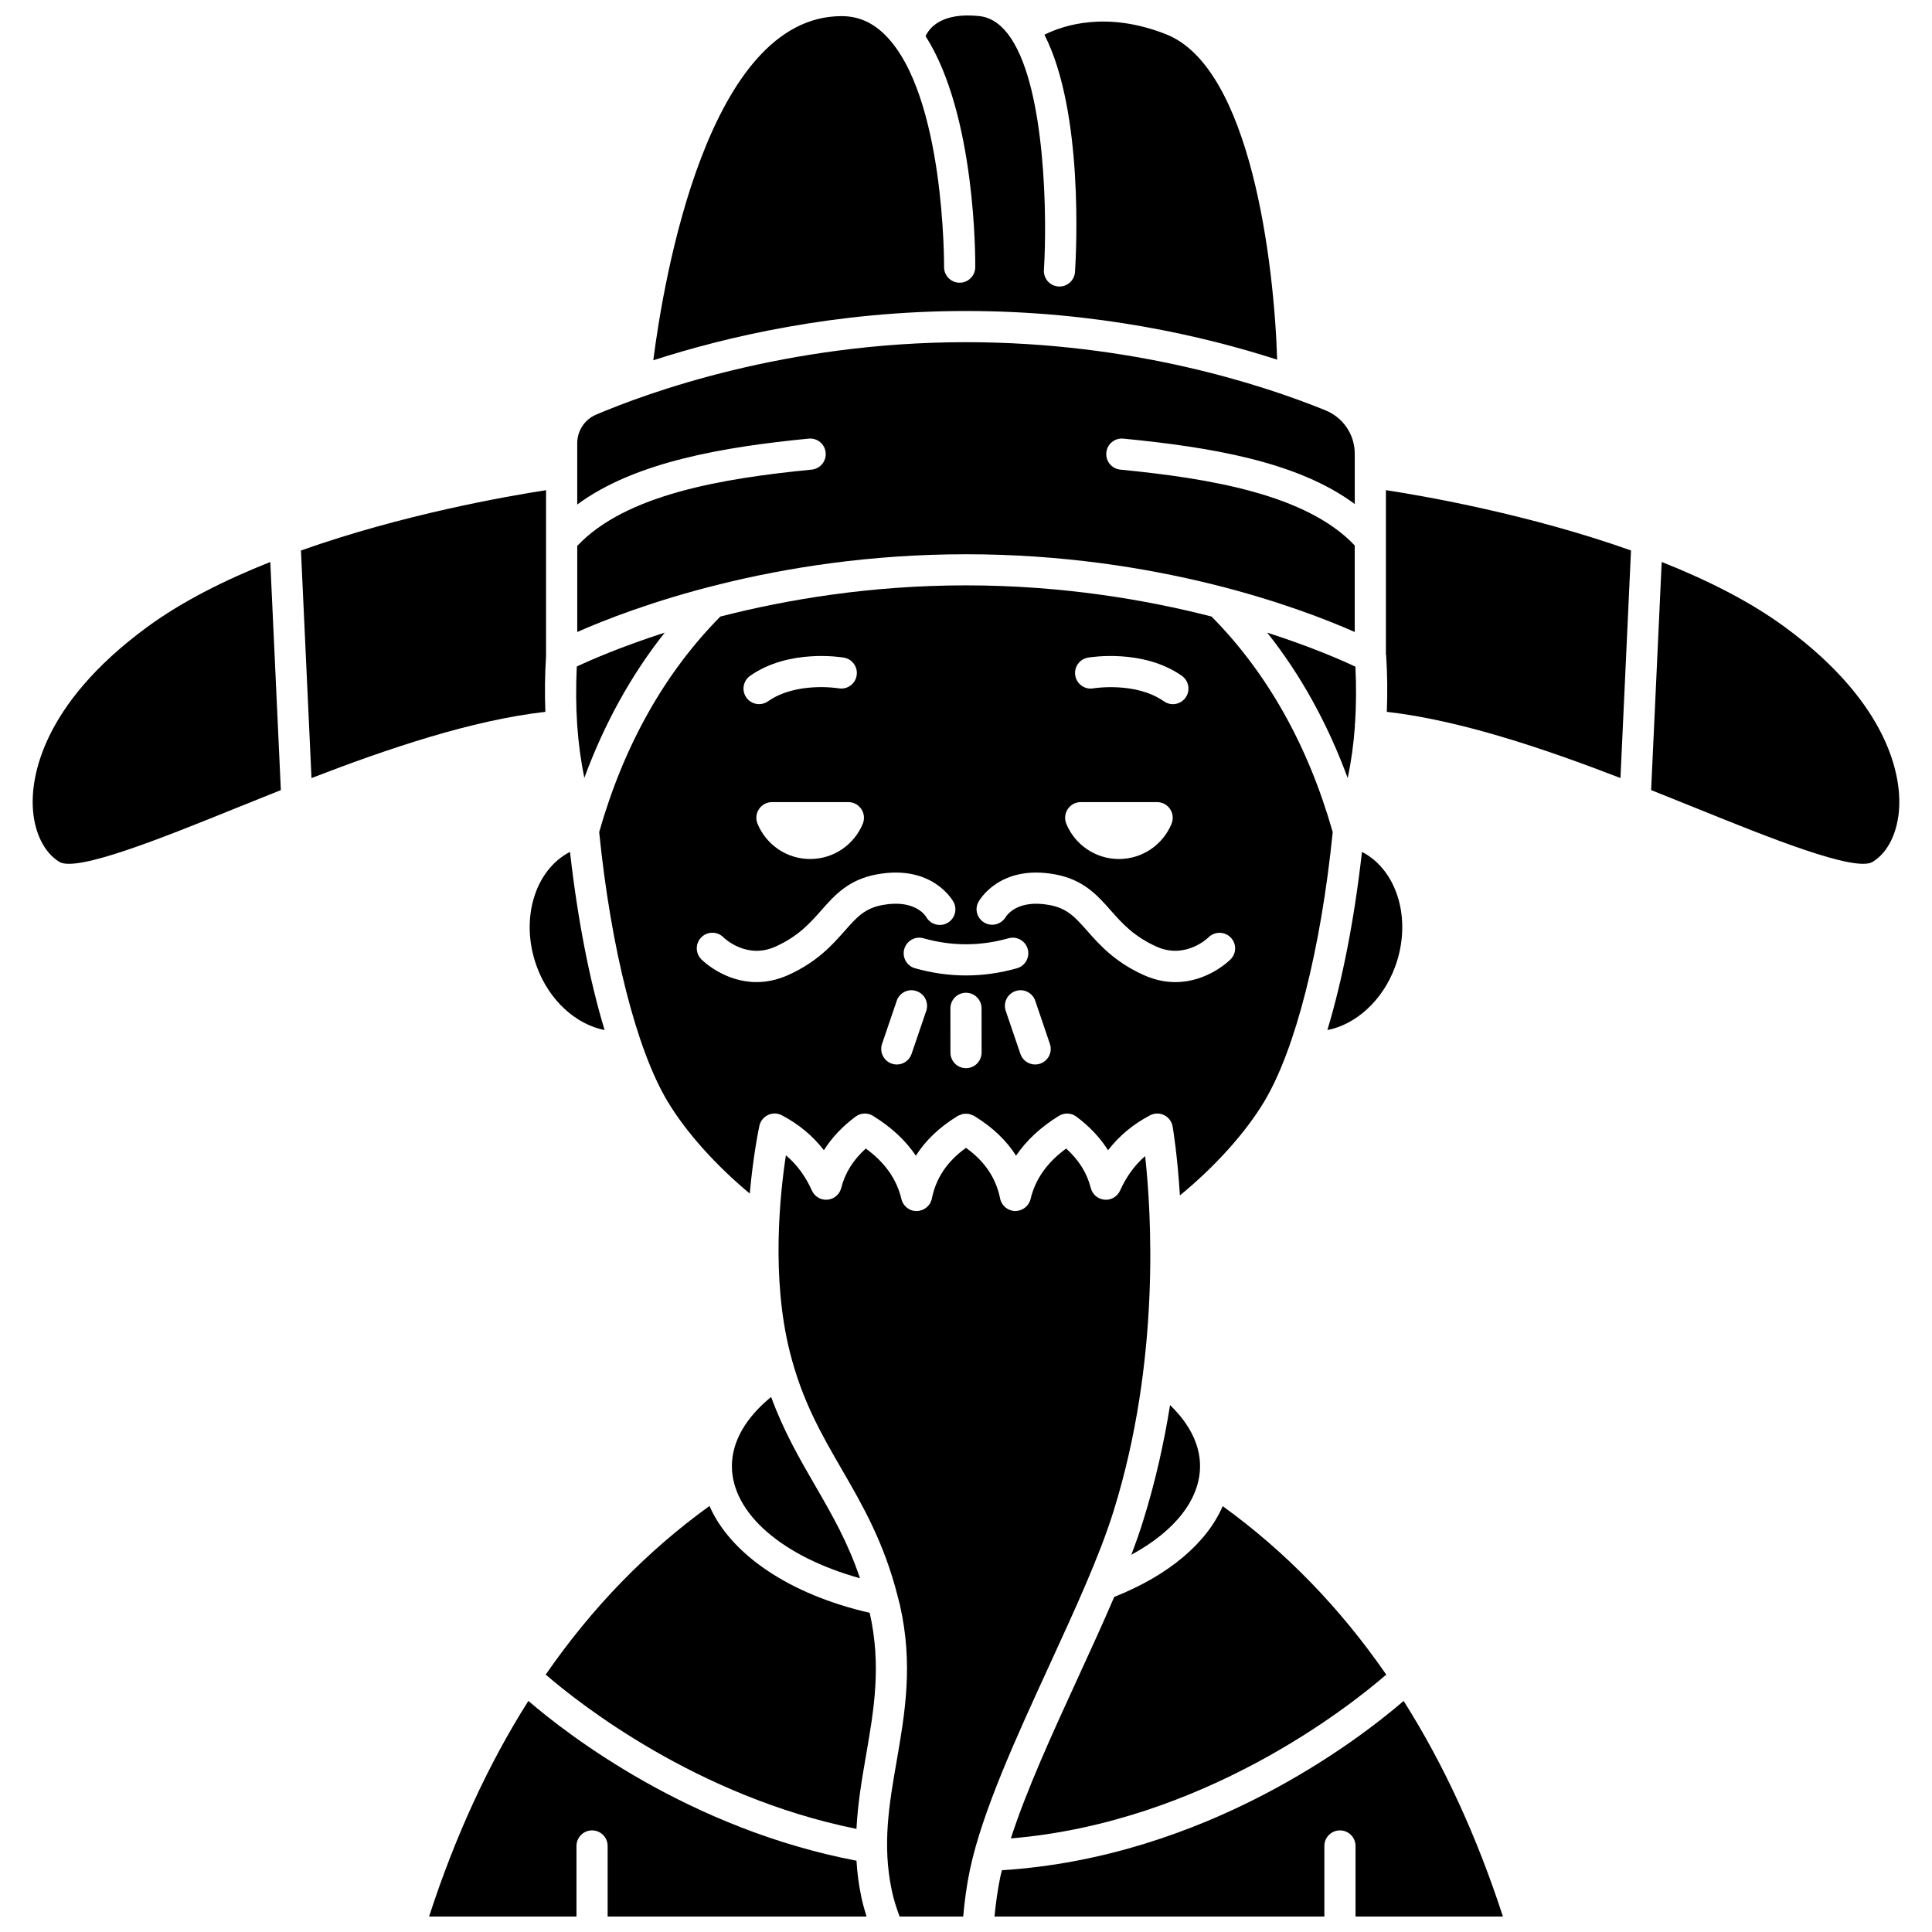
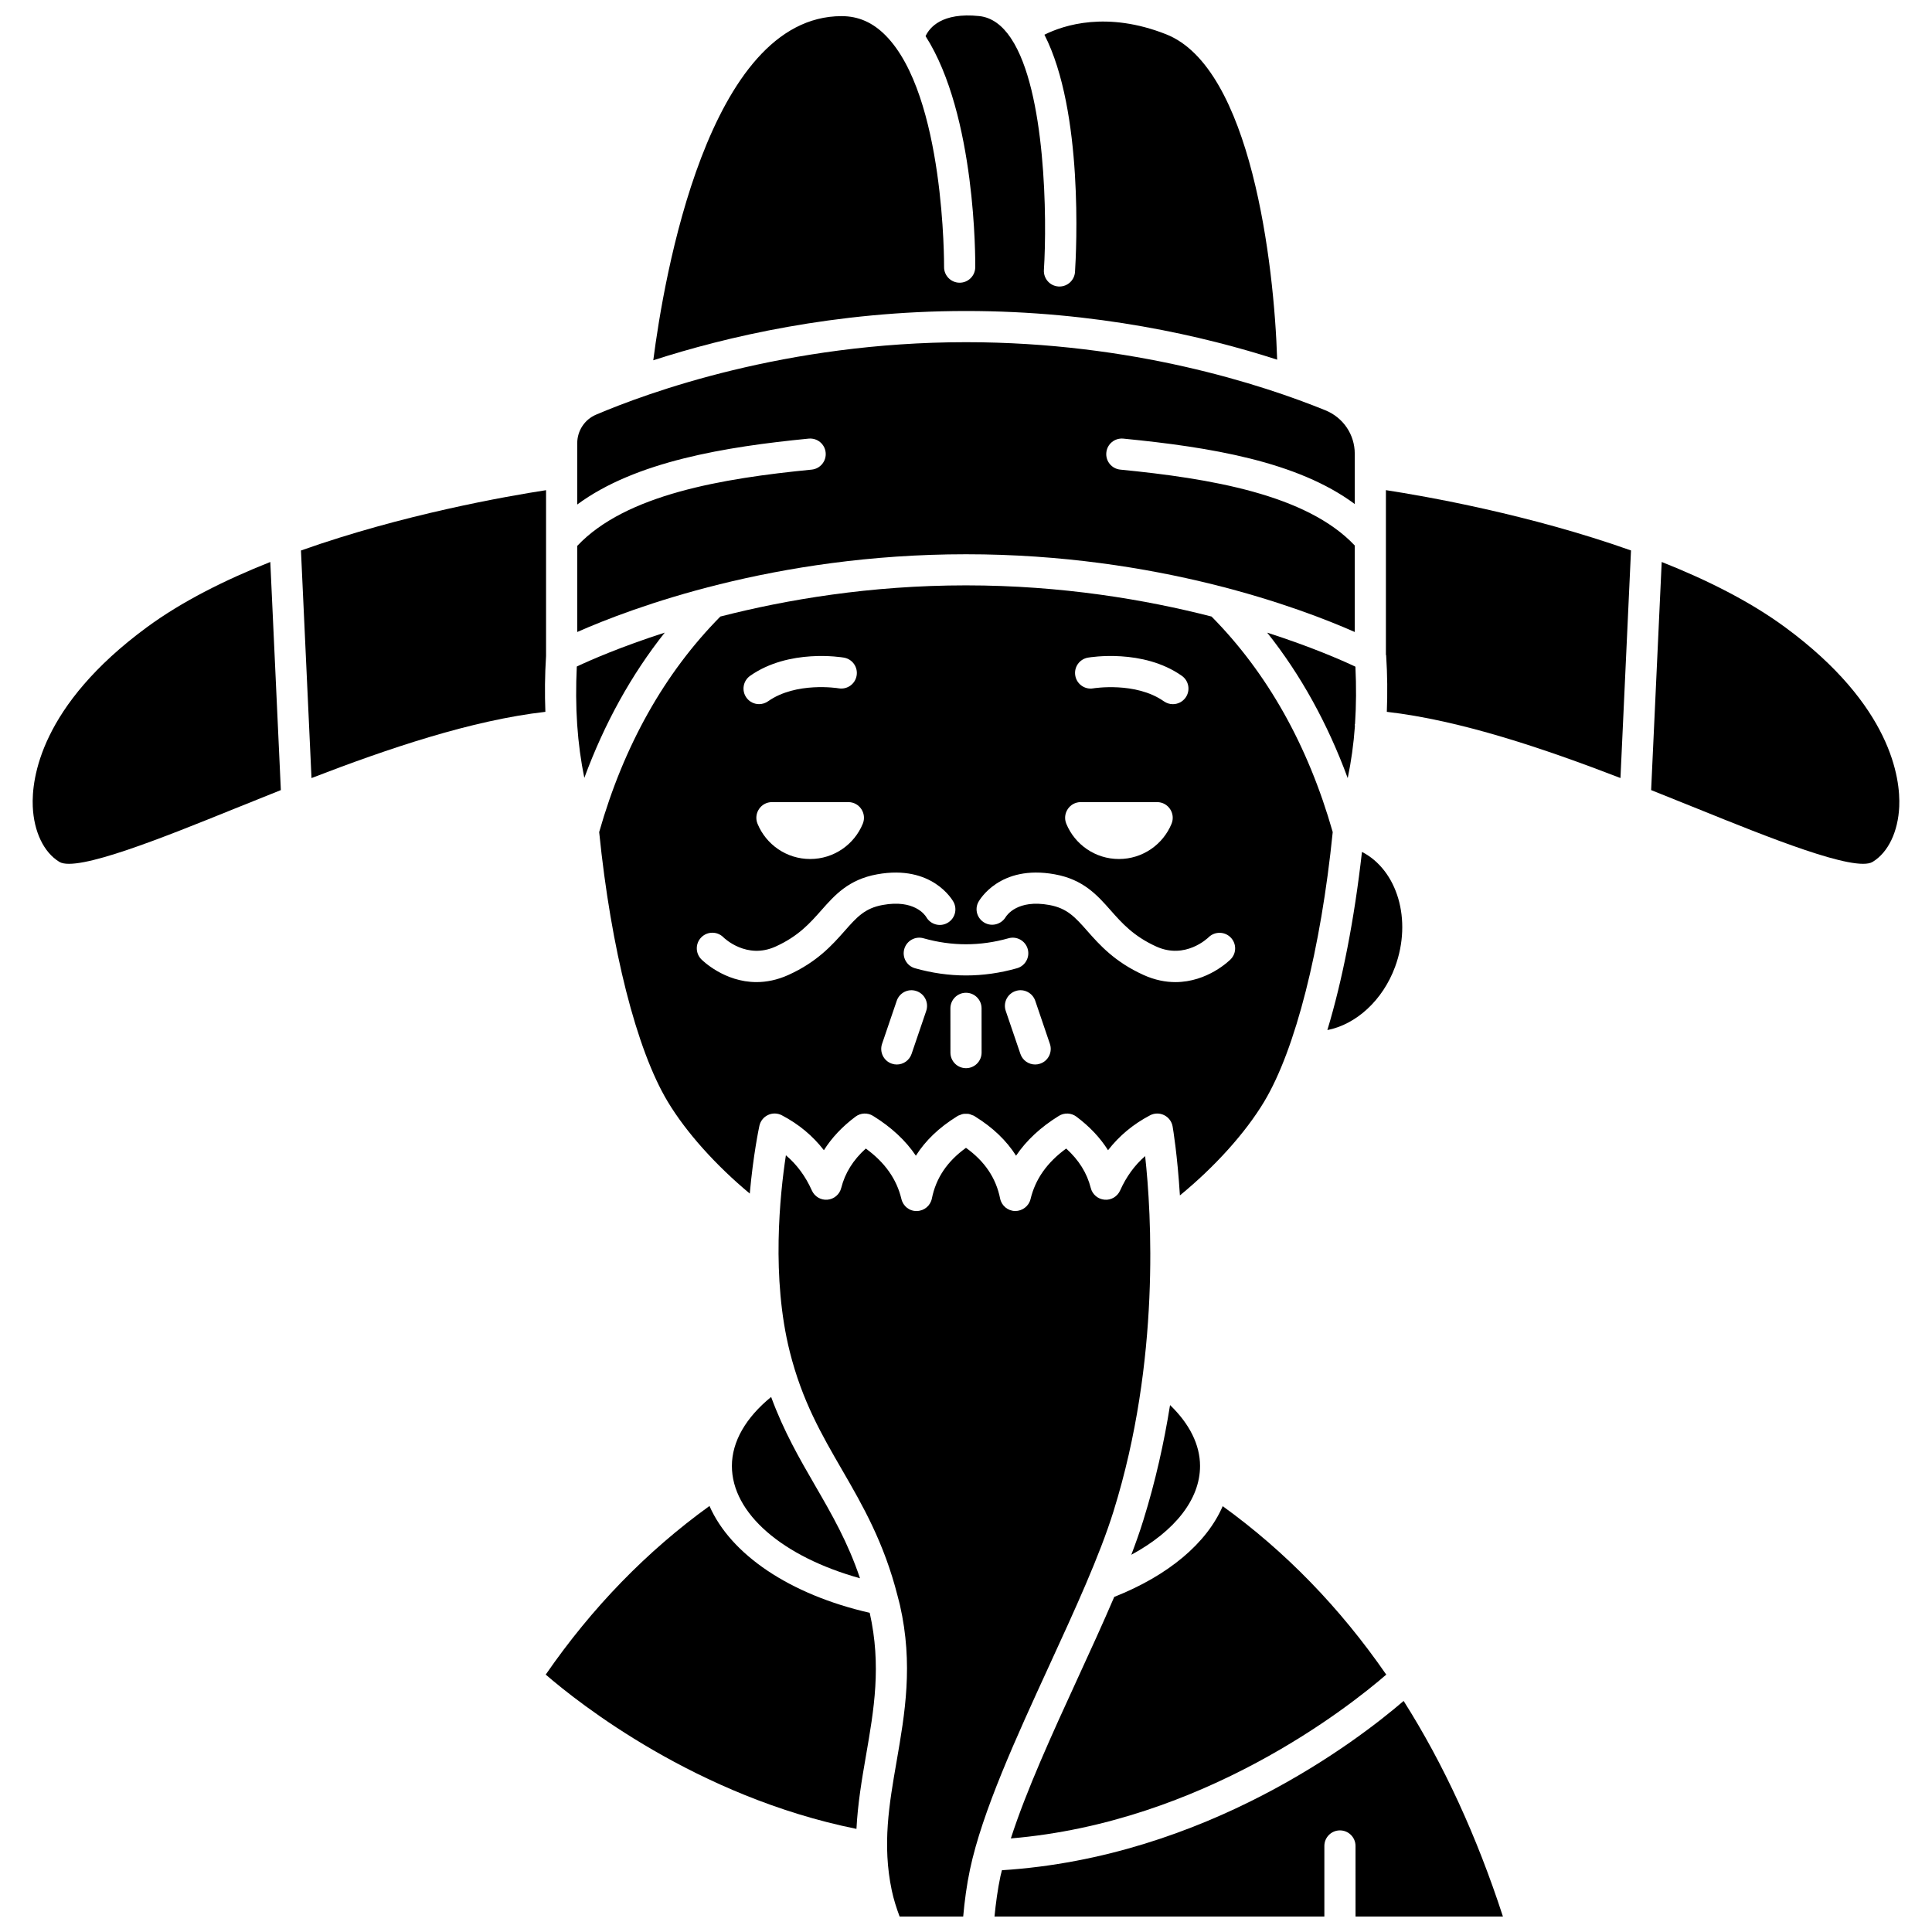
<svg xmlns="http://www.w3.org/2000/svg" width="800px" height="800px" version="1.1" viewBox="144 144 512 512">
  <defs>
    <clipPath id="d">
      <path d="m317 148.09h166v91.906h-166z" />
    </clipPath>
    <clipPath id="c">
      <path d="m407 594h136v57.902h-136z" />
    </clipPath>
    <clipPath id="b">
      <path d="m350 448h99v203.9h-99z" />
    </clipPath>
    <clipPath id="a">
-       <path d="m257 594h117v57.902h-117z" />
-     </clipPath>
+       </clipPath>
  </defs>
  <g clip-path="url(#d)">
    <path d="m482.46 239.32c-0.785-25.477-6.957-77.371-29.422-86.234-15.668-6.191-27.09-2.457-32.254 0.113 10.379 20.305 8.457 57.355 8.105 62.863-0.141 2.184-1.957 3.867-4.117 3.867-0.086 0-0.176-0.004-0.27-0.008-2.277-0.145-4-2.109-3.856-4.391 0.867-13.531 0.492-47.41-8.648-61.266-0.016-0.02-0.043-0.027-0.059-0.051-0.031-0.051-0.043-0.109-0.074-0.16-2.242-3.316-4.996-5.449-8.383-5.797-9.883-1.02-13.148 3.055-14.195 5.32 13.391 20.93 13.188 59.457 13.164 61.254-0.02 2.266-1.867 4.09-4.129 4.09h-0.043c-2.281-0.023-4.113-1.891-4.09-4.172 0.004-0.449 0.246-45.465-15.508-61.371-3.402-3.434-7.211-5.102-11.641-5.102-35.445 0-47.141 69.617-49.914 91.203 19.07-6.164 48.121-13.059 82.859-13.059 34.414-0.004 63.094 6.641 82.473 12.898z" />
  </g>
  <path d="m501.16 350.21c0.906-4.344 1.562-8.965 1.91-13.828 0-0.117-0.051-0.219-0.043-0.34 0.008-0.086 0.059-0.156 0.07-0.242 0.32-4.856 0.352-9.934 0.102-15.125-3.547-1.672-11.66-5.25-23.379-9.016 8.867 11.152 15.996 24.055 21.34 38.551z" />
  <path d="m429.53 588.92c-6.695 14.582-13.523 29.52-17.645 42.281 50.973-4.273 89.543-34.805 99.488-43.41-12.27-17.758-26.75-32.652-43.344-44.641-4.25 9.801-14.34 18.34-28.746 24.047-2.969 6.945-6.312 14.227-9.754 21.723z" />
  <path d="m503.02 311.48v-22.922c-12.777-13.551-38.488-17.785-62.129-20.105-2.269-0.223-3.93-2.242-3.703-4.512 0.219-2.269 2.215-3.922 4.512-3.703 23.117 2.266 46.16 6.07 61.324 17.336v-13.344c0-5.07-3.062-9.586-7.805-11.508-16.59-6.738-51.016-18.039-95.219-18.039-47.797 0-84.496 13.438-98.059 19.215-3.016 1.289-4.969 4.258-4.969 7.578v16.227c15.477-11.438 39.301-15.305 61.324-17.465 2.301-0.215 4.293 1.438 4.512 3.703 0.223 2.269-1.438 4.289-3.703 4.512-23.602 2.316-49.277 6.566-62.129 20.211v22.82c14.215-6.281 52.199-20.602 103.02-20.602 50.828-0.004 88.801 14.316 103.02 20.598z" />
  <path d="m337.96 532.5c0 12.547 13.391 24.039 33.949 29.758-3.195-9.512-7.434-16.871-11.871-24.535-4.109-7.094-8.324-14.375-11.68-23.516-6.715 5.477-10.398 11.836-10.398 18.293z" />
  <path d="m362.34 448.82c2.066-3.289 4.863-6.262 8.375-8.891 1.359-1.02 3.203-1.102 4.648-0.211 4.844 2.992 8.641 6.523 11.352 10.555 2.547-4.027 6.184-7.492 10.84-10.375 0.016-0.012 0.031-0.02 0.051-0.031 0.086-0.055 0.156-0.113 0.238-0.164 0.164-0.098 0.352-0.117 0.523-0.191 0.277-0.121 0.547-0.246 0.844-0.301 0.258-0.051 0.504-0.039 0.762-0.039 0.273 0 0.531-0.016 0.805 0.039 0.289 0.059 0.547 0.184 0.816 0.297 0.176 0.078 0.371 0.09 0.539 0.195 0.086 0.055 0.156 0.113 0.242 0.164 0.016 0.012 0.031 0.02 0.051 0.031 4.656 2.883 8.293 6.348 10.84 10.375 2.715-4.031 6.508-7.562 11.352-10.555 1.445-0.891 3.289-0.809 4.648 0.211 3.516 2.633 6.309 5.606 8.375 8.891 2.965-3.828 6.688-6.922 11.129-9.246 1.164-0.617 2.555-0.633 3.742-0.047 1.18 0.582 2.016 1.691 2.242 2.992 0.129 0.742 1.262 7.512 1.934 18.281 9.238-7.586 17.344-16.531 22.352-24.887 8.246-13.742 15.012-40.395 18.145-71.402-6.547-22.988-17.348-42.188-32.113-57.121-17.434-4.473-39.695-8.262-65.086-8.262-25.395 0-47.648 3.789-65.086 8.262-14.762 14.934-25.566 34.133-32.113 57.121 3.133 31.004 9.898 57.656 18.145 71.402 4.891 8.152 12.781 16.918 21.766 24.398 0.91-10.238 2.422-17.352 2.551-17.973 0.277-1.258 1.125-2.316 2.293-2.859 1.164-0.547 2.523-0.512 3.66 0.086 4.457 2.332 8.176 5.426 11.141 9.254zm27.121-36.93-3.887 11.414c-0.586 1.719-2.188 2.801-3.91 2.801-0.441 0-0.887-0.07-1.328-0.223-2.16-0.734-3.312-3.082-2.582-5.242l3.887-11.414c0.734-2.16 3.074-3.332 5.242-2.578 2.16 0.738 3.312 3.082 2.578 5.242zm10.543 15.188c-2.285 0-4.129-1.848-4.129-4.125l-0.008-11.73c0-2.285 1.848-4.133 4.129-4.133s4.129 1.848 4.129 4.125l0.008 11.73c0 2.281-1.848 4.133-4.129 4.133zm19.652-1.199c-0.441 0.152-0.887 0.223-1.328 0.223-1.723 0-3.324-1.082-3.91-2.801l-3.887-11.414c-0.734-2.156 0.422-4.504 2.582-5.242 2.156-0.75 4.504 0.422 5.242 2.578l3.879 11.418c0.734 2.156-0.418 4.508-2.578 5.238zm12.656-107.6c0.59-0.098 14.586-2.438 24.891 4.824 1.863 1.312 2.312 3.891 0.996 5.758-0.805 1.141-2.082 1.75-3.379 1.75-0.82 0-1.652-0.246-2.375-0.754-7.465-5.262-18.609-3.457-18.723-3.438-2.231 0.391-4.379-1.125-4.762-3.371-0.391-2.246 1.109-4.375 3.352-4.769zm-1.902 38.289h20.234c2.957 0 4.953 3.016 3.824 5.75-2.258 5.477-7.652 9.328-13.941 9.328s-11.684-3.852-13.941-9.328c-1.129-2.731 0.867-5.75 3.824-5.75zm-27.117 26.457c0.223-0.41 5.594-9.984 20.242-7.32 7.578 1.371 11.258 5.535 14.809 9.555 2.977 3.367 6.055 6.852 12.105 9.59 7.66 3.473 13.582-2.215 13.836-2.457 1.617-1.59 4.223-1.586 5.832 0.02 1.602 1.605 1.617 4.191 0.023 5.805-0.312 0.312-6.106 6.051-14.641 6.051-2.59 0-5.434-0.527-8.453-1.895-7.66-3.469-11.668-8.004-14.883-11.641-3.211-3.637-5.336-6.043-10.094-6.902-8.418-1.539-11.262 2.719-11.555 3.203-1.16 1.922-3.66 2.613-5.613 1.496-1.945-1.117-2.68-3.535-1.609-5.504zm7.965 9.629c2.188-0.629 4.477 0.652 5.098 2.844 0.625 2.191-0.652 4.477-2.844 5.098-4.477 1.273-9.023 1.91-13.512 1.91-4.488 0-9.035-0.641-13.512-1.91-2.191-0.621-3.469-2.902-2.844-5.098 0.621-2.191 2.918-3.477 5.098-2.844 7.477 2.117 15.027 2.117 22.516 0zm-38.617-30.336c-2.258 5.477-7.652 9.328-13.941 9.328s-11.684-3.852-13.941-9.328c-1.129-2.734 0.867-5.75 3.824-5.75h20.234c2.957 0 4.953 3.019 3.824 5.75zm-29.852-39.215c10.309-7.254 24.277-4.922 24.867-4.824 2.246 0.391 3.75 2.531 3.356 4.777-0.391 2.242-2.508 3.742-4.769 3.356-0.223-0.043-11.273-1.801-18.699 3.438-0.723 0.508-1.551 0.754-2.375 0.754-1.297 0-2.578-0.605-3.379-1.75-1.312-1.859-0.863-4.438 1-5.75zm1.699 81.164c-8.535 0-14.324-5.734-14.641-6.051-1.602-1.629-1.586-4.238 0.039-5.844 1.621-1.602 4.234-1.582 5.84 0.039 0.227 0.227 6.152 5.914 13.809 2.438 6.051-2.738 9.125-6.223 12.105-9.59 3.555-4.027 7.231-8.184 14.809-9.555 14.648-2.656 20.02 6.918 20.242 7.32 1.086 2.004 0.344 4.512-1.664 5.594-1.98 1.082-4.457 0.359-5.562-1.598-0.332-0.535-3.184-4.727-11.547-3.191-4.758 0.859-6.879 3.262-10.094 6.902-3.219 3.641-7.223 8.172-14.883 11.641-3.023 1.363-5.863 1.895-8.453 1.895z" />
-   <path d="m513.72 400.2c4.57-12.434 0.586-25.617-8.785-30.438-2.023 17.918-5.188 34.043-9.172 47.219 7.586-1.48 14.668-7.836 17.957-16.781z" />
+   <path d="m513.72 400.2c4.57-12.434 0.586-25.617-8.785-30.438-2.023 17.918-5.188 34.043-9.172 47.219 7.586-1.48 14.668-7.836 17.957-16.781" />
  <path d="m296.96 336.04v0.004c0.336 4.965 0.984 9.68 1.891 14.105 5.344-14.473 12.469-27.355 21.312-38.496-11.629 3.742-19.715 7.293-23.305 8.98-0.254 5.293-0.234 10.461 0.102 15.406v0z" />
  <path d="m443.81 556.03c11.559-6.266 18.215-14.691 18.215-23.531 0-5.606-2.793-11.18-7.949-16.141-1.57 9.832-3.84 20.129-7.09 30.555-0.906 2.926-1.984 5.977-3.176 9.117z" />
  <g clip-path="url(#c)">
    <path d="m409.52 639.63c-0.117 0.504-0.277 1.043-0.383 1.535-0.75 3.57-1.234 7.16-1.586 10.742h87.418v-18.707c0-2.285 1.852-4.129 4.129-4.129 2.281 0 4.129 1.848 4.129 4.129l0.004 18.703h39.062c-6.934-21.305-15.707-40.387-26.316-57.137-12.031 10.363-52.391 41.445-106.46 44.863z" />
  </g>
  <path d="m511.28 317.48c0.012 0.086 0.059 0.156 0.066 0.242 0.332 5.09 0.367 10.078 0.176 14.922 19.492 2.238 41.555 9.688 61.918 17.543l2.793-60.309c-26.941-9.562-54.551-14.387-64.953-15.984z" />
  <path d="m332.02 543.1c-16.613 11.992-31.117 26.902-43.398 44.684 8.723 7.551 40 32.328 82.348 40.891 0.344-6.688 1.426-13.078 2.512-19.344 2.137-12.297 4.144-23.922 1-37.918-21.238-4.848-36.844-15.488-42.461-28.312z" />
  <g clip-path="url(#b)">
    <path d="m439.11 544.45c12.477-40.043 10.012-79.078 8.363-94.074-2.805 2.441-4.992 5.461-6.637 9.125-0.719 1.609-2.391 2.602-4.129 2.43-1.75-0.152-3.219-1.398-3.644-3.106-0.996-3.945-3.133-7.387-6.516-10.453-5.078 3.707-8.176 8.113-9.441 13.391-0.449 1.883-2.195 3.188-4.09 3.172-1.941-0.039-3.594-1.414-3.977-3.316-1.094-5.438-4.062-9.848-9.043-13.434-4.981 3.586-7.949 8-9.043 13.434-0.383 1.902-2.035 3.277-3.977 3.316-1.977 0.055-3.637-1.289-4.09-3.172-1.258-5.277-4.356-9.684-9.441-13.391-3.383 3.062-5.519 6.508-6.516 10.453-0.43 1.707-1.891 2.953-3.644 3.106-1.73 0.164-3.41-0.816-4.129-2.43-1.688-3.773-3.965-6.863-6.887-9.344-1.59 10.406-3.898 32.473 1.031 52.074 3.281 13.051 8.434 21.941 13.883 31.352 5.477 9.453 11.105 19.27 14.68 33.34 0.027 0.117 0.066 0.223 0.086 0.344 0.176 0.707 0.375 1.367 0.539 2.098 3.582 15.719 1.312 28.762-0.875 41.383-1.977 11.383-3.844 22.125-1.285 34.246 0.496 2.34 1.23 4.644 2.078 6.914h16.848c0.371-4.141 0.918-8.309 1.793-12.445 3.25-15.375 12.258-35.004 20.969-53.98 6.898-15.02 13.406-29.195 17.094-41.031z" />
  </g>
  <path d="m617.04 310.2c-9.305-6.836-20.734-12.547-32.672-17.27l-2.801 60.453c4.238 1.68 8.379 3.352 12.363 4.965 18.582 7.516 41.723 16.879 46.34 14.059 4.121-2.504 6.75-7.992 7.047-14.664 0.32-7.367-1.988-26.754-30.277-47.543z" />
  <path d="m288.71 317.87v-43.969c-10.402 1.602-38.012 6.43-64.953 15.988l2.793 60.305c20.383-7.863 42.473-15.32 61.98-17.551-0.184-4.801-0.145-9.738 0.18-14.773z" />
-   <path d="m286.27 400.2c3.293 8.949 10.371 15.297 17.953 16.773-3.984-13.172-7.144-29.301-9.168-47.215-9.371 4.824-13.359 18.004-8.785 30.441z" />
  <g clip-path="url(#a)">
    <path d="m370.98 637.11c-44.289-8.461-76.512-33.359-86.957-42.352-10.609 16.75-19.387 35.84-26.316 57.148h39.066v-18.707c0-2.285 1.852-4.129 4.129-4.129 2.281 0 4.129 1.848 4.129 4.129v18.707h68.609c-0.535-1.719-1.012-3.457-1.383-5.207-0.695-3.285-1.094-6.477-1.277-9.59z" />
  </g>
  <path d="m182.96 310.2c-28.297 20.789-30.602 40.176-30.277 47.543 0.293 6.672 2.922 12.156 7.047 14.664 4.633 2.82 27.754-6.543 46.336-14.059 3.984-1.609 8.133-3.281 12.363-4.965l-2.797-60.453c-11.938 4.731-23.375 10.438-32.672 17.27z" />
</svg>